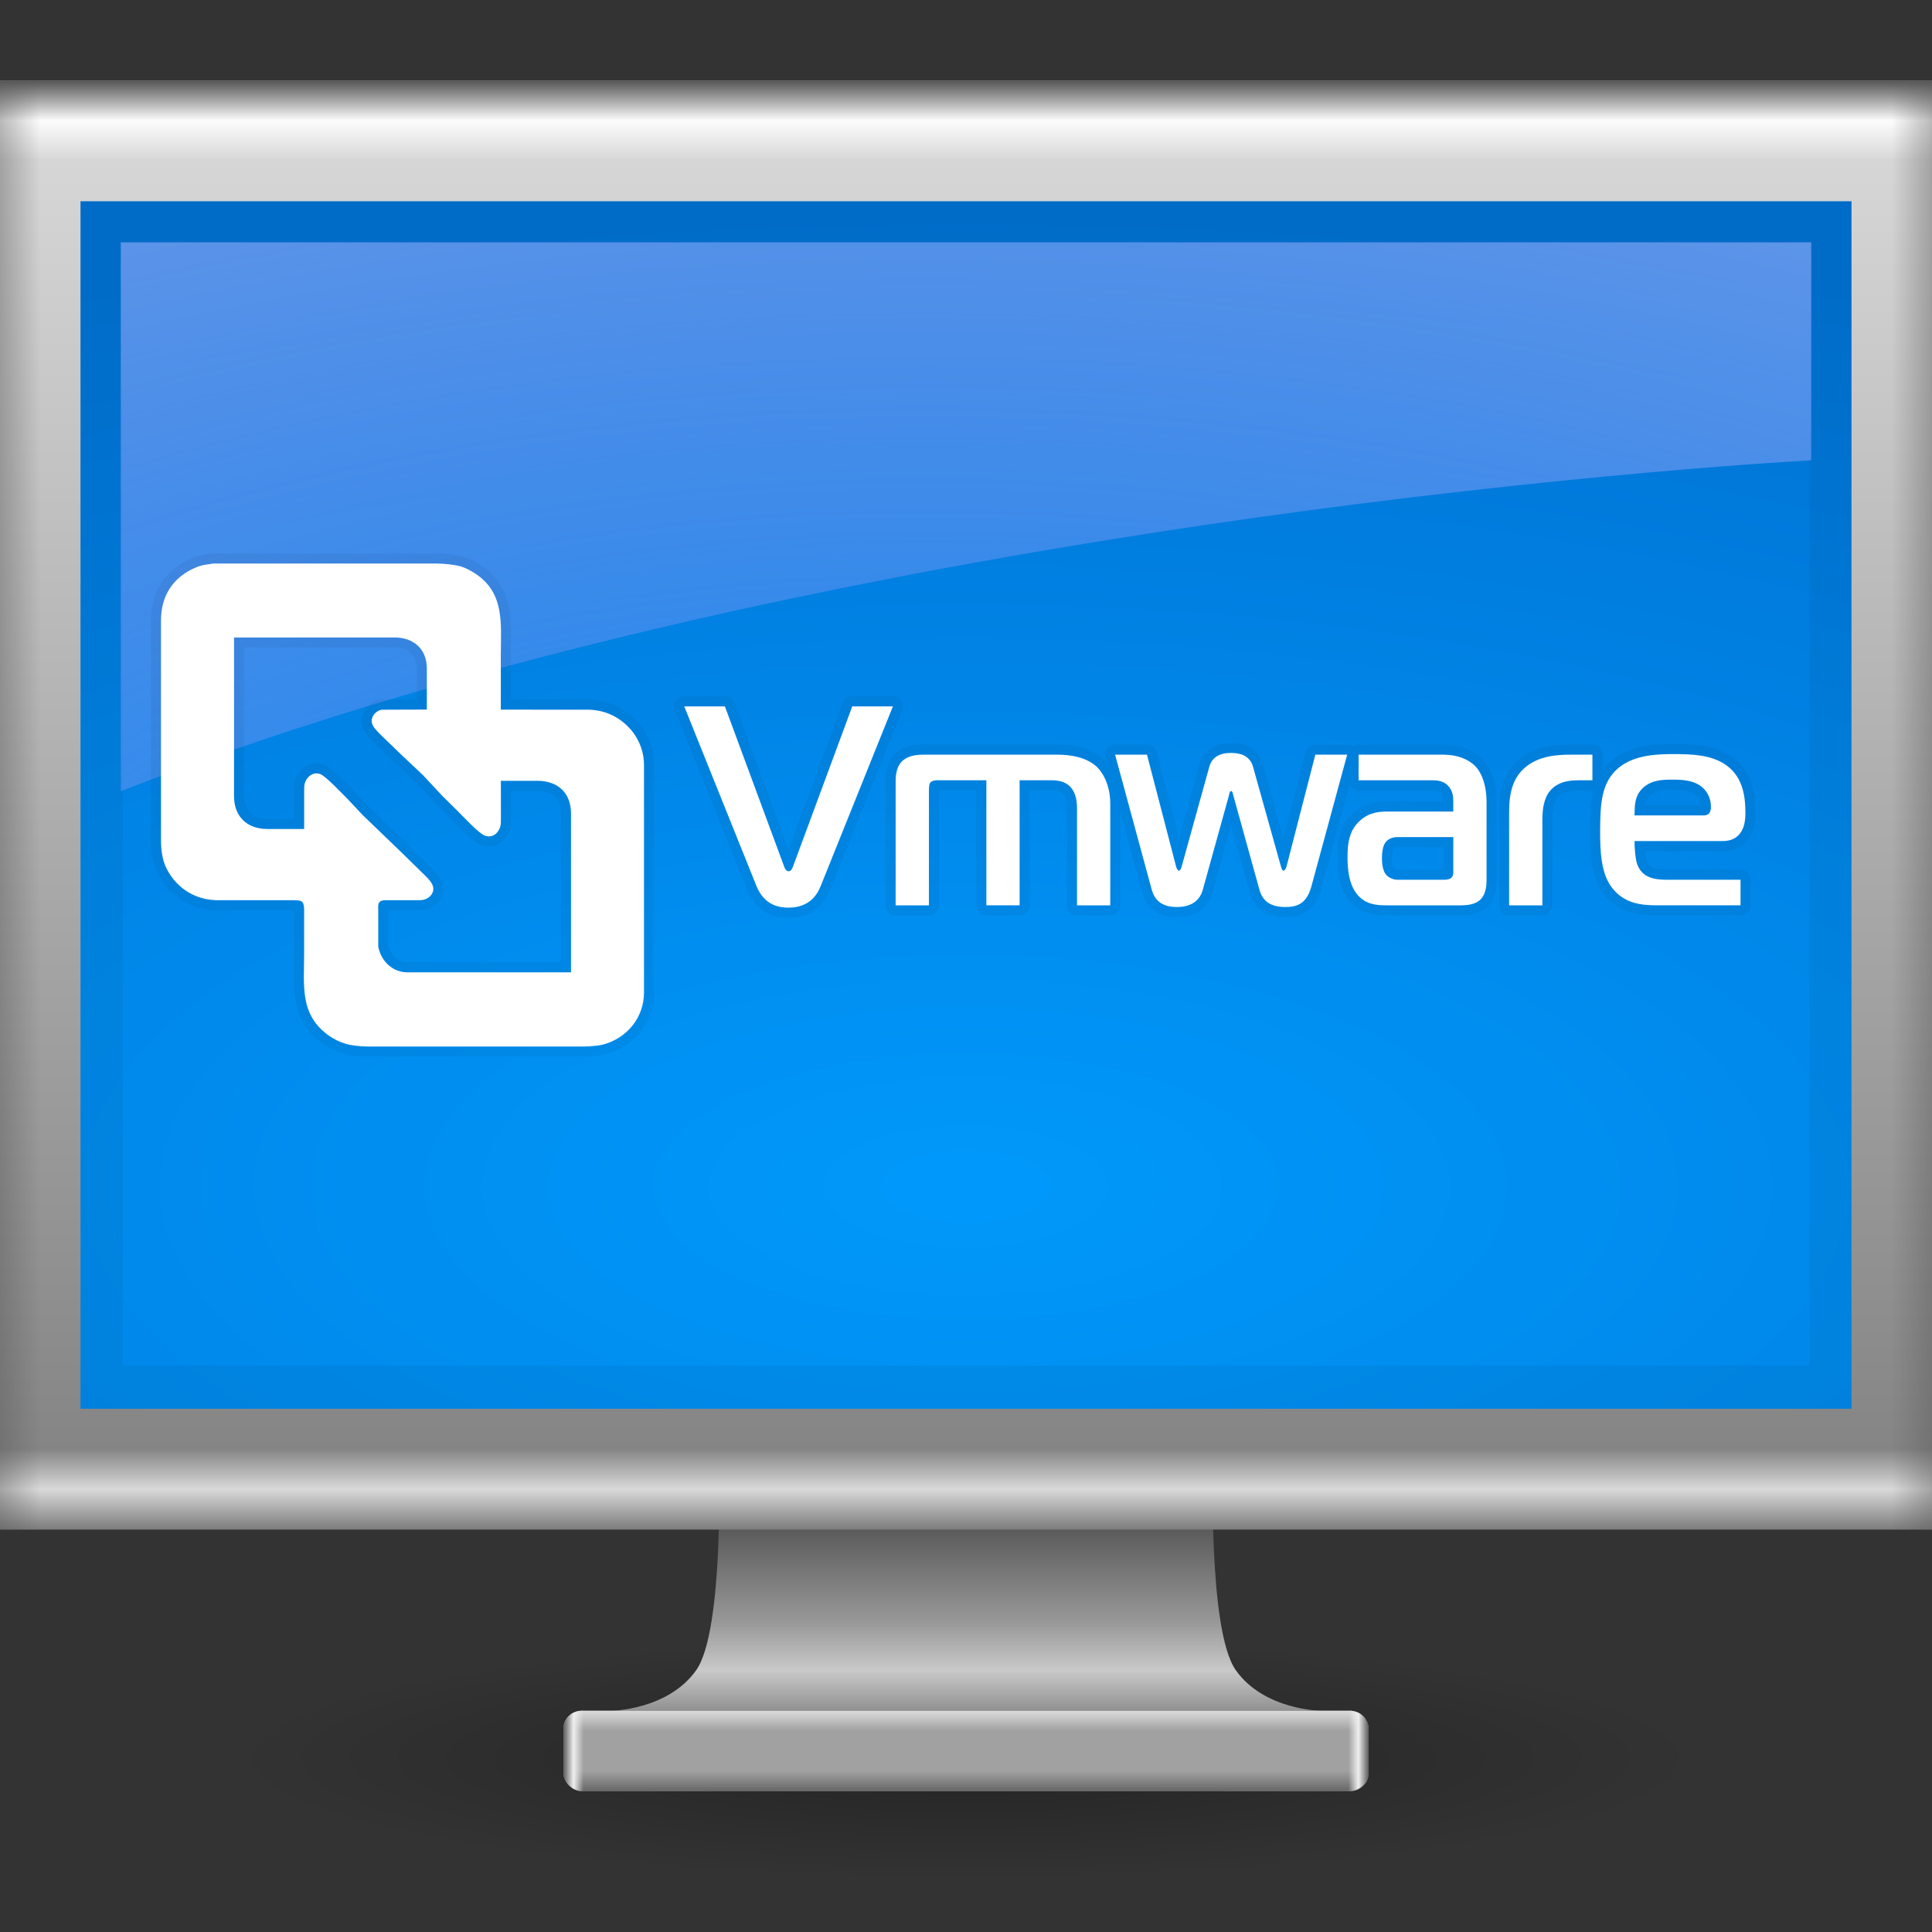
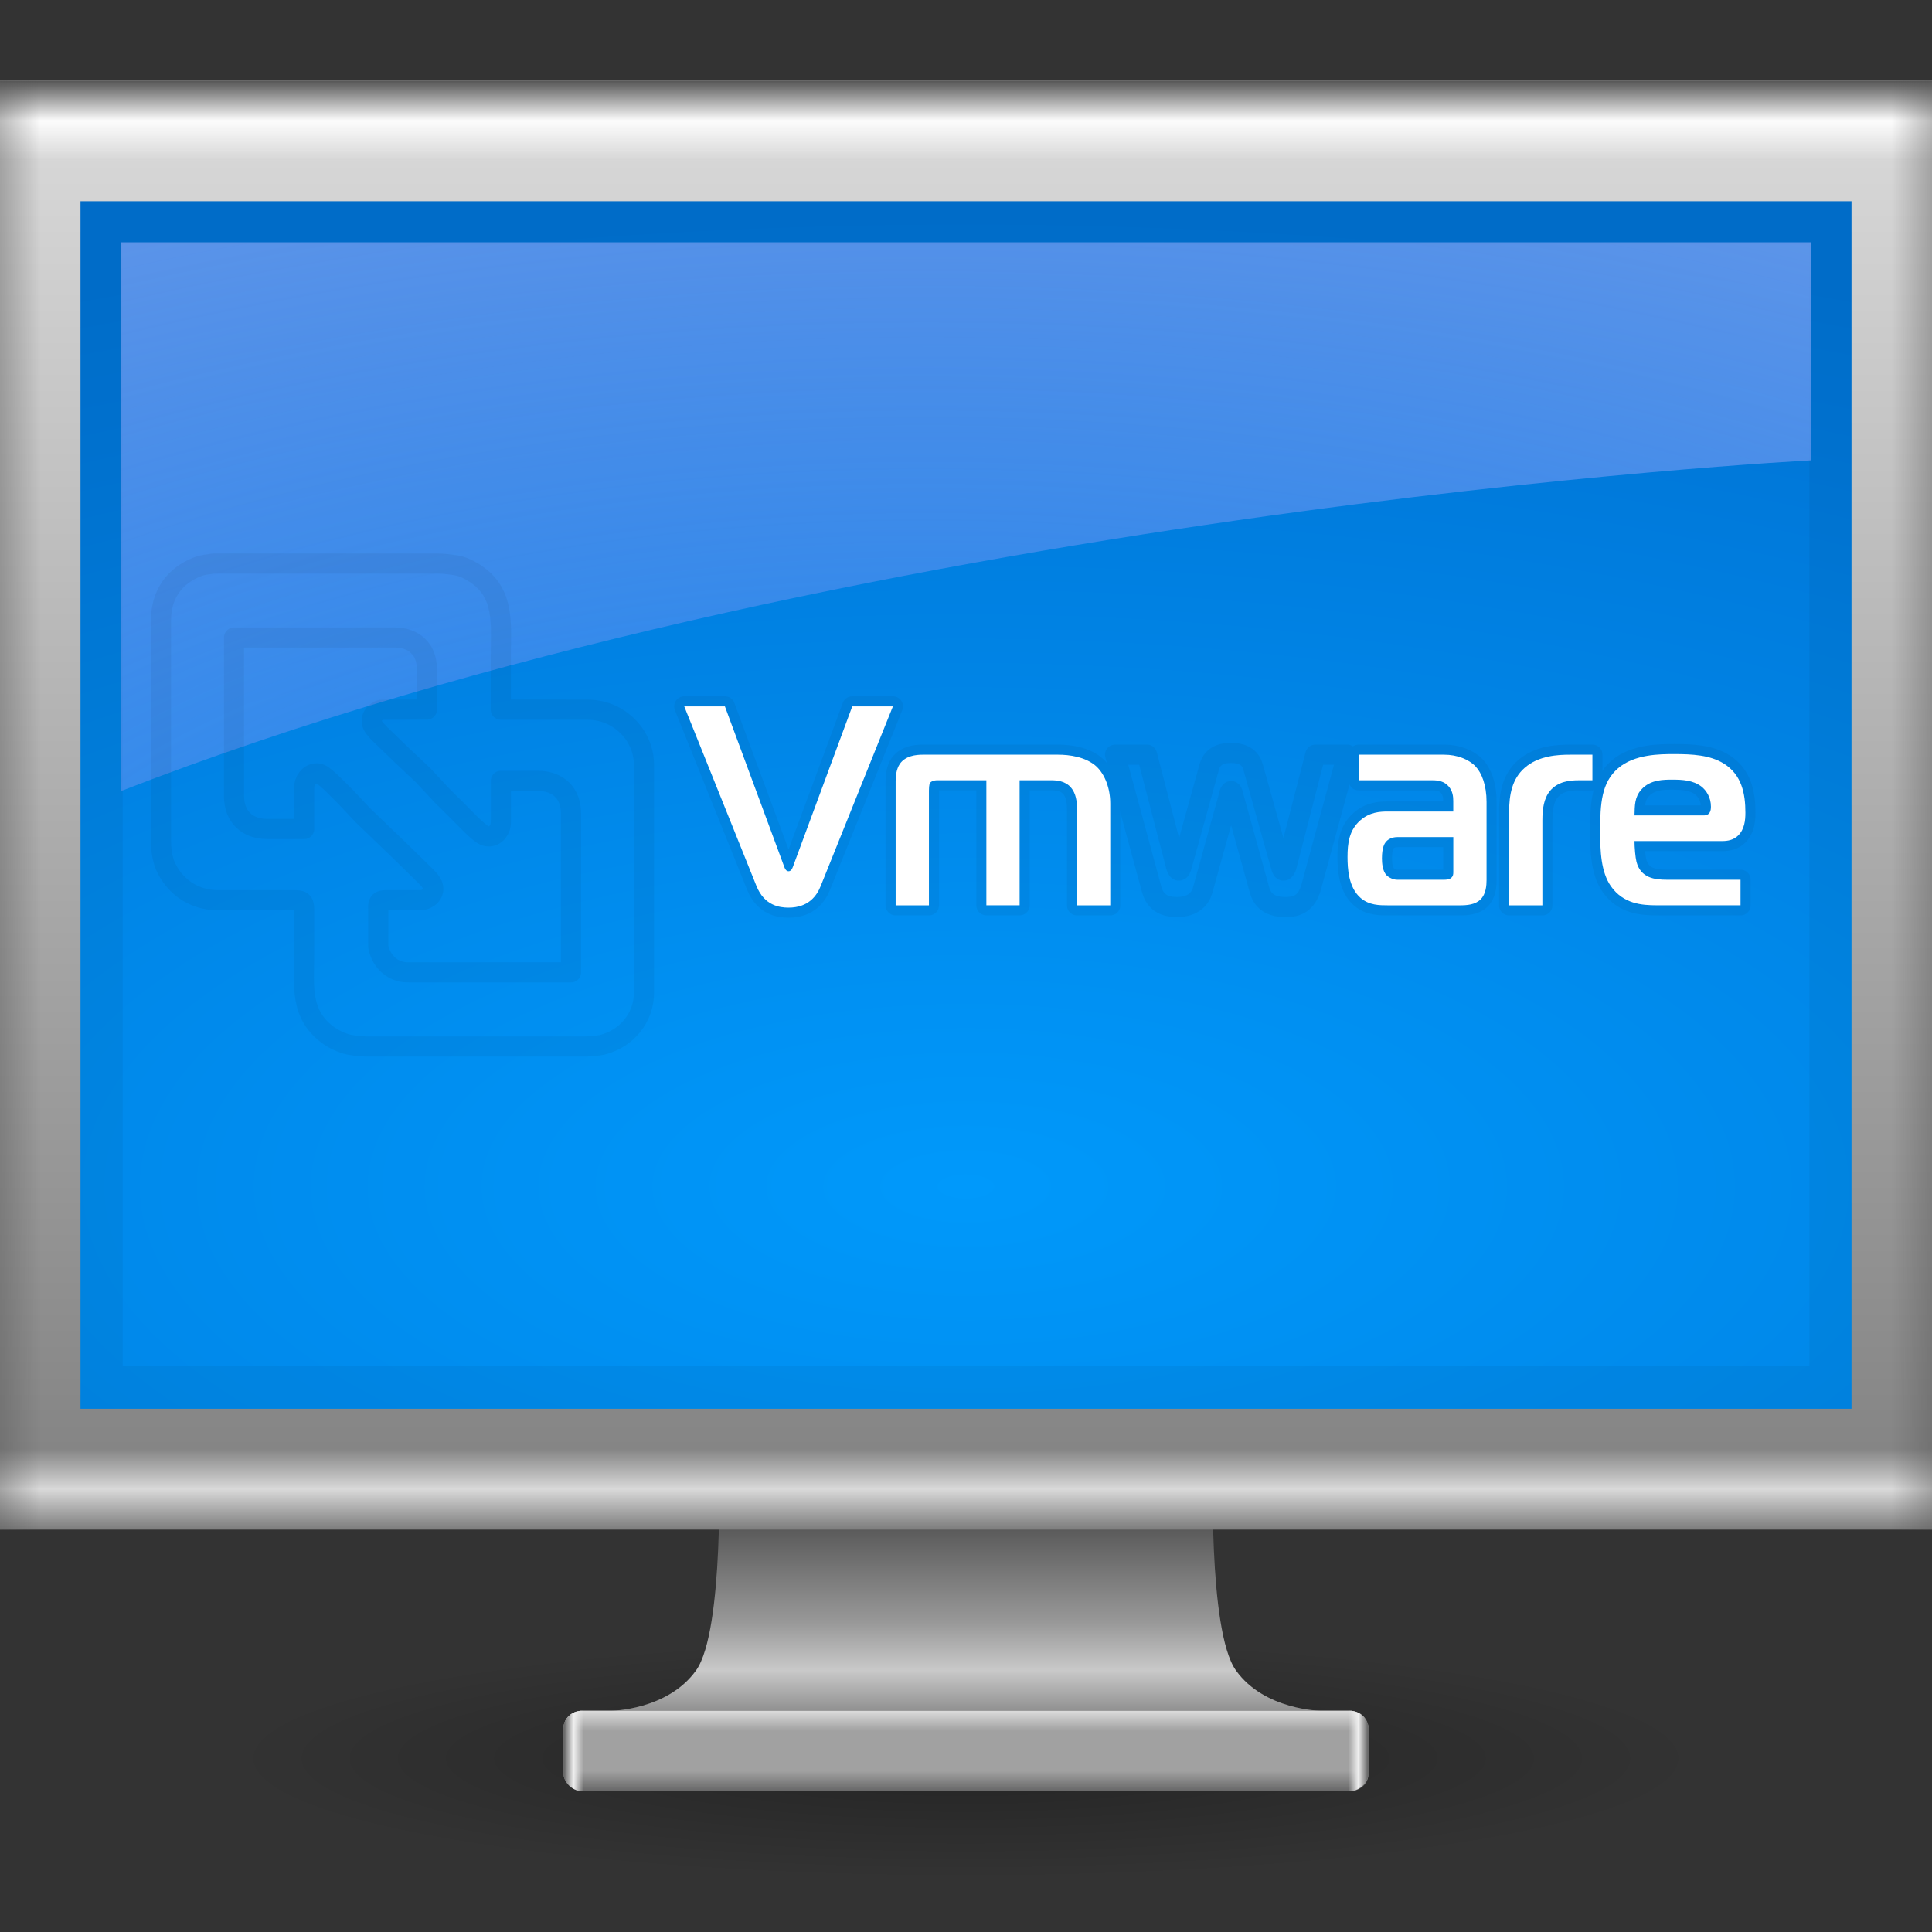
<svg xmlns="http://www.w3.org/2000/svg" xmlns:ns1="http://www.inkscape.org/namespaces/inkscape" xmlns:ns2="http://sodipodi.sourceforge.net/DTD/sodipodi-0.dtd" xmlns:xlink="http://www.w3.org/1999/xlink" version="1.1" width="48" height="48" id="svg4569" ns1:version="0.48.4 r9939" ns2:docname="application-x-vmware-vm (копия).svg">
  <rect width="100%" height="100%" fill="#333333" stroke="none" />
  <ns2:namedview pagecolor="#ffffff" bordercolor="#666666" borderopacity="1" objecttolerance="10" gridtolerance="10" guidetolerance="10" ns1:pageopacity="0" ns1:pageshadow="2" ns1:window-width="1280" ns1:window-height="1000" id="namedview41" showgrid="false" ns1:zoom="8.0000004" ns1:cx="21.485511" ns1:cy="32.123072" ns1:window-x="0" ns1:window-y="24" ns1:window-maximized="1" ns1:current-layer="svg4569" />
  <defs id="defs4571">
    <linearGradient id="linearGradient3941">
      <stop style="stop-color:#5886f5;stop-opacity:0.286;" offset="0" id="stop3943" />
      <stop style="stop-color:#87acee;stop-opacity:1;" offset="1" id="stop3945" />
    </linearGradient>
    <linearGradient id="linearGradient3906">
      <stop style="stop-color:#5d5d5d;stop-opacity:1;" offset="0" id="stop3908" />
      <stop id="stop3915" offset="0.5" style="stop-color:#efefef;stop-opacity:1;" />
      <stop style="stop-color:#efefef;stop-opacity:0;" offset="1" id="stop3910" />
    </linearGradient>
    <linearGradient id="linearGradient3877">
      <stop id="stop3879" offset="0" style="stop-color:#2e2e2f;stop-opacity:1;" />
      <stop id="stop3881" offset="1" style="stop-color:#2e2e2f;stop-opacity:0;" />
    </linearGradient>
    <linearGradient id="linearGradient3865">
      <stop style="stop-color:#dbdbdb;stop-opacity:1;" offset="0" id="stop3867" />
      <stop style="stop-color:#dbdbdb;stop-opacity:0;" offset="1" id="stop3869" />
    </linearGradient>
    <linearGradient id="linearGradient3843">
      <stop id="stop3845" offset="0" style="stop-color:#7d7d7d;stop-opacity:1;" />
      <stop style="stop-color:#d9d9d9;stop-opacity:1;" offset="0.5" id="stop3847" />
      <stop id="stop3849" offset="1" style="stop-color:#d9d9d9;stop-opacity:0;" />
    </linearGradient>
    <linearGradient id="linearGradient3835">
      <stop style="stop-color:#555555;stop-opacity:0;" offset="0" id="stop3837" />
      <stop style="stop-color:#555555;stop-opacity:1;" offset="1" id="stop3839" />
    </linearGradient>
    <linearGradient id="linearGradient3813">
      <stop style="stop-color:#555555;stop-opacity:1;" offset="0" id="stop3815" />
      <stop id="stop3825" offset="0.5" style="stop-color:#fcfcfc;stop-opacity:1;" />
      <stop style="stop-color:#fcfcfc;stop-opacity:0;" offset="1" id="stop3817" />
    </linearGradient>
    <linearGradient id="linearGradient3803">
      <stop style="stop-color:#dbdbdb;stop-opacity:1;" offset="0" id="stop3805" />
      <stop style="stop-color:#808080;stop-opacity:1;" offset="1" id="stop3807" />
    </linearGradient>
    <linearGradient id="linearGradient4054">
      <stop id="stop4056" style="stop-color:#ffffff;stop-opacity:1" offset="0" />
      <stop id="stop4058" style="stop-color:#ffffff;stop-opacity:0.235" offset="0.063" />
      <stop id="stop4060" style="stop-color:#ffffff;stop-opacity:0.157" offset="0.969" />
      <stop id="stop4062" style="stop-color:#ffffff;stop-opacity:0.392" offset="1" />
    </linearGradient>
    <linearGradient id="linearGradient3912">
      <stop id="stop3914" style="stop-color:#5a5a5a;stop-opacity:1;" offset="0" />
      <stop offset="0.523" style="stop-color:#999999;stop-opacity:1;" id="stop3935" />
      <stop id="stop3920" style="stop-color:#c9c9c9;stop-opacity:1;" offset="0.782" />
      <stop id="stop3922" style="stop-color:#929292;stop-opacity:1;" offset="1" />
    </linearGradient>
    <linearGradient id="linearGradient3342">
      <stop id="stop3344" style="stop-color:#ffffff;stop-opacity:0" offset="0" />
      <stop id="stop3346" style="stop-color:#ffffff;stop-opacity:1" offset="1" />
    </linearGradient>
    <linearGradient id="linearGradient10691-1">
      <stop id="stop10693-3" style="stop-color:#000000;stop-opacity:1" offset="0" />
      <stop id="stop10695-1" style="stop-color:#000000;stop-opacity:0" offset="1" />
    </linearGradient>
    <linearGradient x1="15.574" y1="46.971" x2="23.578" y2="46.971" id="linearGradient2993" xlink:href="#linearGradient3342" gradientUnits="userSpaceOnUse" gradientTransform="matrix(1.118,0,0,1,-2.352,-3.471)" spreadMethod="reflect" />
    <radialGradient cx="6.703" cy="73.616" r="7.228" fx="6.703" fy="73.616" id="radialGradient3001" xlink:href="#linearGradient10691-1" gradientUnits="userSpaceOnUse" gradientTransform="matrix(1.937,0,0,0.415,11.018,13.447)" />
    <linearGradient x1="361.106" y1="87.987" x2="361.106" y2="92.491" id="linearGradient3832-9" xlink:href="#linearGradient3912" gradientUnits="userSpaceOnUse" gradientTransform="matrix(0.996,0,0,1,-332.882,-50.013)" />
    <linearGradient id="outerBackgroundGradient-5-0">
      <stop style="stop-color:#0099fb;stop-opacity:1;" offset="0" id="stop3864-8-6-4" />
      <stop style="stop-color:#0071d2;stop-opacity:1;" offset="1" id="stop3866-9-1-86" />
    </linearGradient>
    <linearGradient id="linearGradient3924-1">
      <stop offset="0" style="stop-color:#ffffff;stop-opacity:1" id="stop3926-3" />
      <stop offset="0.063" style="stop-color:#ffffff;stop-opacity:0.235" id="stop3928-91" />
      <stop offset="0.951" style="stop-color:#ffffff;stop-opacity:0.157" id="stop3930-6" />
      <stop offset="1" style="stop-color:#ffffff;stop-opacity:0.392" id="stop3932-6" />
    </linearGradient>
    <linearGradient ns1:collect="always" xlink:href="#linearGradient3924-1-0" id="linearGradient3916-5" gradientUnits="userSpaceOnUse" gradientTransform="matrix(1.216,0,0,0.838,-5.189,-0.108)" x1="24" y1="5" x2="24" y2="43" />
    <linearGradient id="linearGradient3924-1-0">
      <stop offset="0" style="stop-color:#ffffff;stop-opacity:1" id="stop3926-3-7" />
      <stop offset="0.063" style="stop-color:#ffffff;stop-opacity:0.235" id="stop3928-91-0" />
      <stop offset="0.951" style="stop-color:#ffffff;stop-opacity:0.157" id="stop3930-6-2" />
      <stop offset="1" style="stop-color:#ffffff;stop-opacity:0.392" id="stop3932-6-0" />
    </linearGradient>
    <linearGradient ns1:collect="always" xlink:href="#linearGradient4054" id="linearGradient4052" gradientUnits="userSpaceOnUse" gradientTransform="matrix(1.216,0,0,0.838,-5.189,-0.108)" x1="23.386" y1="42.776" x2="23.386" y2="51.377" />
    <linearGradient ns1:collect="always" xlink:href="#linearGradient3924-1-0" id="linearGradient4066" gradientUnits="userSpaceOnUse" gradientTransform="matrix(1.155,0,0,0.838,-3.519,-0.108)" x1="24" y1="5" x2="24" y2="43" />
    <linearGradient ns1:collect="always" xlink:href="#linearGradient3803" id="linearGradient3809" x1="24" y1="2.997" x2="24" y2="37.003" gradientUnits="userSpaceOnUse" gradientTransform="matrix(1,0,0,1.059,0,-1.176)" />
    <linearGradient ns1:collect="always" xlink:href="#linearGradient3813" id="linearGradient3823" gradientUnits="userSpaceOnUse" x1="24" y1="2.001" x2="24" y2="2.999" gradientTransform="matrix(1,0,0,2,0,-2)" />
    <linearGradient ns1:collect="always" xlink:href="#linearGradient3835" id="linearGradient3841" x1="47" y1="20" x2="48" y2="20" gradientUnits="userSpaceOnUse" />
    <linearGradient ns1:collect="always" xlink:href="#linearGradient3843" id="linearGradient3851" gradientUnits="userSpaceOnUse" gradientTransform="matrix(1,0,0,2,0,-42)" x1="24" y1="2.001" x2="24" y2="2.999" />
    <linearGradient ns1:collect="always" xlink:href="#linearGradient3835" id="linearGradient3855" gradientUnits="userSpaceOnUse" x1="47" y1="20" x2="48" y2="20" gradientTransform="translate(-48,0)" />
    <linearGradient ns1:collect="always" xlink:href="#linearGradient3877" id="linearGradient3885" gradientUnits="userSpaceOnUse" gradientTransform="matrix(1.177,0,0,-1,-4.252,87.004)" x1="24" y1="42.505" x2="24" y2="43.003" />
    <linearGradient ns1:collect="always" xlink:href="#linearGradient3865" id="linearGradient3888" gradientUnits="userSpaceOnUse" x1="24" y1="42.505" x2="24" y2="43.003" gradientTransform="matrix(1.177,0,0,1,-4.252,0)" />
    <clipPath clipPathUnits="userSpaceOnUse" id="clipPath3896">
      <rect ry="0.434" rx="0.469" y="42.502" x="14" height="2" width="20" id="rect3898" style="fill:#a1a1a1;fill-opacity:1;stroke:none" />
    </clipPath>
    <linearGradient ns1:collect="always" xlink:href="#linearGradient3906" id="linearGradient3913" x1="14" y1="43.502" x2="14.2" y2="43.502" gradientUnits="userSpaceOnUse" gradientTransform="matrix(2.5,0,0,1,-21,0)" />
    <clipPath clipPathUnits="userSpaceOnUse" id="clipPath3925">
      <rect ry="0.434" rx="0.469" y="42.502" x="14" height="2" width="20" id="rect3927" style="fill:#a1a1a1;fill-opacity:1;stroke:none" />
    </clipPath>
    <linearGradient ns1:collect="always" xlink:href="#linearGradient3906" id="linearGradient3931" gradientUnits="userSpaceOnUse" gradientTransform="matrix(2.5,0,0,1,-21,0)" x1="14" y1="43.502" x2="14.2" y2="43.502" />
    <radialGradient ns1:collect="always" xlink:href="#linearGradient10691-1" id="radialGradient3937" gradientUnits="userSpaceOnUse" gradientTransform="matrix(2.533,0,0,0.415,7.019,13.135)" cx="6.703" cy="73.616" fx="6.703" fy="73.616" r="7.228" />
    <radialGradient ns1:collect="always" xlink:href="#outerBackgroundGradient-5-0" id="radialGradient3939" cx="24" cy="33.877" fx="24" fy="33.877" r="22" gradientTransform="matrix(2.572,0,0,1.1,-37.733,-7.787)" gradientUnits="userSpaceOnUse" />
    <radialGradient ns1:collect="always" xlink:href="#linearGradient3941" id="radialGradient3949" cx="30.14" cy="23.244" fx="30.14" fy="23.244" r="21" gradientTransform="matrix(-3.6633084e-8,1.578,-3.383,-7.8536888e-8,101.66,-21.602)" gradientUnits="userSpaceOnUse" />
  </defs>
  <path d="m 42.312,43.688 c 0,1.657 -8.199,3 -18.313,3 -10.114,0 -18.312,-1.343 -18.312,-3 0,-1.657 8.199,-3 18.312,-3 10.114,0 18.313,1.343 18.313,3 l 0,0 z" ns1:connector-curvature="0" id="path2589" style="opacity:0.3;fill:url(#radialGradient3937);fill-opacity:1;fill-rule:nonzero;stroke:none;stroke-width:0.8;marker:none;visibility:visible;display:inline;overflow:visible" />
  <path d="m 17.859,36.25 c 0,0 0.142,4.258 -0.565,5.25 -0.707,0.992 -2.114,1.004 -2.114,1.004 l 17.64,0 c 0,0 -1.407,-0.012 -2.114,-1.004 -0.707,-0.992 -0.565,-5.25 -0.565,-5.25 z" ns1:connector-curvature="0" id="rect1789" style="color:#000000;fill:url(#linearGradient3832-9);fill-opacity:1;fill-rule:nonzero;stroke:none;stroke-width:0.998;marker:none;visibility:visible;display:inline;overflow:visible;enable-background:new" ns2:nodetypes="csccscc" />
  <rect width="48" height="36" rx="0" ry="0" x="-3.5762787e-07" y="2" id="rect2722" style="fill:url(#linearGradient3809);fill-opacity:1;stroke:none" />
  <path style="fill:url(#radialGradient3939);fill-opacity:1;stroke:none;display:inline" d="M 2,5 46,5 46,35 2,35 z" id="rect2722-0" ns1:connector-curvature="0" ns2:nodetypes="ccccc" />
  <path style="opacity:0.05;fill:#000000;fill-opacity:1;stroke:none;display:inline" d="m 2,5 0,30 L 46,35 46,5 z m 1.048,1.071 41.905,0 0,27.857 -41.905,0 z" id="path3942" ns1:connector-curvature="0" ns2:nodetypes="cccccccccc" />
  <path style="fill:url(#radialGradient3949);fill-opacity:1;stroke:none;display:inline" d="m 3,6.02 0,13.636 C 20.943,12.673 45,11.437 45,11.437 L 45,6.02 z" id="rect3872" ns1:connector-curvature="0" ns2:nodetypes="ccccc" />
  <rect y="2" x="-3.5762787e-07" height="2" width="48" id="rect3821" style="fill:url(#linearGradient3823);fill-opacity:1;stroke:none" />
  <rect style="fill:url(#linearGradient3851);fill-opacity:1;stroke:none;opacity:1" id="rect3827" width="48" height="2" x="-3.5762787e-07" y="-38" transform="scale(1,-1)" />
  <rect style="fill:url(#linearGradient3841);fill-opacity:1;stroke:none;opacity:0.4" id="rect3833" width="1" height="36" x="47" y="2" />
  <rect y="2" x="-1" height="36" width="1" id="rect3853" style="opacity:0.4;fill:url(#linearGradient3855);fill-opacity:1;stroke:none" transform="scale(-1,1)" />
  <rect style="fill:#a1a1a1;fill-opacity:1;stroke:none" id="rect3883" width="20" height="2" x="14" y="42.502" rx="0.469" ry="0.434" />
  <g id="g3892" clip-path="url(#clipPath3896)">
    <path style="color:#000000;fill:url(#linearGradient3888);fill-opacity:1;fill-rule:nonzero;stroke:none;stroke-width:0.998;marker:none;visibility:visible;display:inline;overflow:visible;enable-background:new" id="path3863" ns1:connector-curvature="0" d="m 13.617,42.504 0,0.5 20.765,0 0,-0.5 z" ns2:nodetypes="ccccc" />
    <path ns2:nodetypes="ccccc" d="m 13.617,44.5 0,-0.5 20.765,0 0,0.5 z" ns1:connector-curvature="0" id="path3873" style="opacity:0.5;color:#000000;fill:url(#linearGradient3885);fill-opacity:1;fill-rule:nonzero;stroke:none;stroke-width:0.998;marker:none;visibility:visible;display:inline;overflow:visible;enable-background:new" />
  </g>
  <rect style="fill:url(#linearGradient3913);fill-opacity:1;stroke:none" id="rect3900" width="0.5" height="2" x="14" y="42.502" rx="0" ry="0" clip-path="url(#clipPath3925)" />
  <rect clip-path="url(#clipPath3925)" ry="0" rx="0" y="42.502" x="14" height="2" width="0.5" id="rect3929" style="fill:url(#linearGradient3931);fill-opacity:1;stroke:none" transform="matrix(-1,0,0,1,48,0)" />
  <g id="g3871" style="fill:none;stroke:#000000;stroke-width:0.5;stroke-linecap:round;stroke-linejoin:round;stroke-miterlimit:4;stroke-opacity:1;stroke-dasharray:none;opacity:0.05">
    <path d="m 5.306,14 c -0.166,0.031 -0.242,0.021 -0.411,0.087 C 4.31,14.318 4,14.794 4,15.409 L 4,20.907 c 0,0.164 0.022,0.344 0.07,0.503 0.034,0.117 0.111,0.259 0.182,0.359 0.277,0.39 0.694,0.597 1.174,0.597 l 0.314,0 0.727,0 0.823,0 c 0.185,0 0.262,0.007 0.266,0.216 l 0,1.123 c 0,0.788 -0.118,1.513 0.628,2.035 0.114,0.078 0.254,0.146 0.387,0.188 0.153,0.049 0.395,0.072 0.556,0.072 l 5.396,0 c 0.097,0 0.345,-0.019 0.435,-0.041 C 15.571,25.805 15.999,25.286 16,24.661 l 0,-5.643 c 0,-0.16 -0.022,-0.3 -0.075,-0.454 -0.039,-0.114 -0.118,-0.263 -0.19,-0.359 -0.277,-0.365 -0.677,-0.572 -1.14,-0.573 -0.718,3.08e-4 -1.435,-5.7e-5 -2.153,-0.001 l 6.12e-4,-0.429 0,-0.933 c 0,-0.755 0.106,-1.53 -0.63,-2.016 -0.1,-0.067 -0.248,-0.146 -0.363,-0.18 -0.154,-0.044 -0.441,-0.074 -0.604,-0.072 -2.033,-3e-6 -3.694,8e-6 -5.541,-2e-6 z m 5.299,3.629 c 0,0 -0.749,0.003 -1.123,0.004 -0.172,0.033 -0.302,0.214 -0.224,0.381 0.043,0.093 0.181,0.222 0.257,0.297 l 0.486,0.469 0.507,0.477 0.473,0.508 0.422,0.418 c 0.135,0.135 0.485,0.51 0.63,0.573 0.179,0.077 0.338,-0.038 0.393,-0.208 0.021,-0.069 0.019,-0.143 0.019,-0.216 5.23e-4,-0.311 -6.11e-4,-0.932 -6.11e-4,-0.932 0,0 0.613,-9.38e-4 0.919,-9.38e-4 0.508,0.006 0.823,0.31 0.823,0.813 l 0,3.946 -3.992,0 c -0.111,0 -0.182,0 -0.29,-0.035 -0.271,-0.087 -0.461,-0.337 -0.507,-0.61 l 0,-0.383 0,-0.526 c -0.002,-0.061 -0.011,-0.152 0.037,-0.198 0.048,-0.046 0.142,-0.041 0.203,-0.041 l 0.701,0 c 0.061,0 0.135,0.003 0.194,-0.013 0.165,-0.043 0.284,-0.202 0.211,-0.37 -0.048,-0.108 -0.173,-0.22 -0.259,-0.304 L 10.021,21.223 9.013,20.252 8.615,19.829 C 8.478,19.695 8.108,19.3 7.968,19.237 7.797,19.161 7.627,19.287 7.576,19.449 c -0.022,0.068 -0.019,0.143 -0.019,0.214 l 0,0.933 -0.92,0 C 6.133,20.595 5.816,20.282 5.814,19.783 l 7.92e-4,-3.944 c 0,0 2.66,-6.75e-4 3.991,-6.75e-4 0.473,0 0.797,0.29 0.799,0.766 z" id="path3874" ns1:connector-curvature="0" style="fill:none;stroke:#000000;stroke-width:0.5;stroke-linecap:round;stroke-linejoin:round;stroke-miterlimit:4;stroke-opacity:1;stroke-dasharray:none" ns2:nodetypes="ccssccsccscsccssccscccccscccccccccccccccccscscccccssccccccccsccccccc" />
    <g style="font-size:7.062px;font-style:normal;font-variant:normal;font-weight:normal;font-stretch:normal;line-height:125%;letter-spacing:0px;word-spacing:0px;fill:none;stroke:#000000;stroke-width:0.5;stroke-linecap:round;stroke-linejoin:round;stroke-miterlimit:4;stroke-opacity:1;stroke-dasharray:none;font-family:MagistralC;-inkscape-font-specification:MagistralC" id="g3876">
      <path d="m 18.01,17.55 -1.01,0 1.794,4.463 c 0.198,0.487 0.572,0.537 0.798,0.537 0.501,0 0.706,-0.304 0.798,-0.537 l 1.794,-4.463 -1.01,0 -1.476,3.99 c -0.014,0.035 -0.042,0.106 -0.106,0.106 -0.064,0 -0.092,-0.071 -0.106,-0.106 l -1.476,-3.99" id="path3878" ns1:connector-curvature="0" style="fill:none;stroke:#000000;stroke-width:0.5;stroke-linecap:round;stroke-linejoin:round;stroke-miterlimit:4;stroke-opacity:1;stroke-dasharray:none" />
      <path d="m 22.253,22.493 0.826,0 0,-2.853 c 0,-0.141 0.021,-0.184 0.035,-0.198 0.021,-0.021 0.064,-0.057 0.184,-0.057 l 1.208,0 0,3.107 0.826,0 0,-3.107 0.77,0 c 0.148,0 0.36,0.014 0.501,0.177 0.134,0.148 0.155,0.367 0.155,0.53 l 0,2.401 0.826,0 0,-2.528 c 0,-0.374 -0.127,-0.713 -0.339,-0.918 -0.268,-0.247 -0.685,-0.297 -0.953,-0.297 l -3.369,0 c -0.169,0 -0.424,0.028 -0.565,0.226 -0.092,0.134 -0.106,0.318 -0.106,0.424 l 0,3.093" id="path3880" ns1:connector-curvature="0" style="fill:none;stroke:#000000;stroke-width:0.5;stroke-linecap:round;stroke-linejoin:round;stroke-miterlimit:4;stroke-opacity:1;stroke-dasharray:none" />
      <path d="m 28.495,18.75 -0.791,0 0.89,3.277 c 0.049,0.198 0.141,0.508 0.643,0.508 0.431,0 0.586,-0.226 0.643,-0.417 l 0.65,-2.345 c 0.007,-0.028 0.021,-0.12 0.057,-0.12 0.035,0 0.049,0.092 0.057,0.12 l 0.65,2.345 c 0.106,0.381 0.445,0.417 0.643,0.417 0.275,0 0.523,-0.071 0.643,-0.508 l 0.89,-3.277 -0.791,0 -0.713,2.768 c -0.014,0.049 -0.042,0.113 -0.078,0.113 -0.035,0 -0.057,-0.078 -0.064,-0.106 l -0.692,-2.472 c -0.085,-0.311 -0.374,-0.346 -0.544,-0.346 -0.141,0 -0.452,0.014 -0.544,0.346 l -0.685,2.472 c -0.007,0.021 -0.028,0.106 -0.071,0.106 -0.035,0 -0.064,-0.078 -0.071,-0.113 l -0.72,-2.768" id="path3882" ns1:connector-curvature="0" style="fill:none;stroke:#000000;stroke-width:0.5;stroke-linecap:round;stroke-linejoin:round;stroke-miterlimit:4;stroke-opacity:1;stroke-dasharray:none" />
      <path d="m 33.754,18.75 0,0.636 1.843,0 c 0.127,0 0.29,0.021 0.403,0.162 0.092,0.113 0.106,0.24 0.106,0.353 l 0,0.261 -1.624,0 c -0.198,0 -0.452,0.014 -0.685,0.219 -0.282,0.247 -0.318,0.579 -0.318,0.911 0,0.275 0.021,0.756 0.325,1.017 0.212,0.184 0.473,0.184 0.678,0.184 l 1.787,0 c 0.177,0 0.381,-0.014 0.516,-0.148 0.134,-0.134 0.148,-0.346 0.148,-0.48 l 0,-1.942 c 0,-0.417 -0.12,-0.72 -0.275,-0.883 -0.169,-0.177 -0.459,-0.29 -0.777,-0.29 l -2.126,0 m 2.352,2.048 0,0.862 c 0,0.057 0,0.106 -0.057,0.155 -0.057,0.042 -0.134,0.042 -0.184,0.042 l -1.151,0 c -0.106,0 -0.212,-0.057 -0.268,-0.113 -0.099,-0.106 -0.113,-0.304 -0.113,-0.417 0,-0.268 0.064,-0.367 0.092,-0.403 0.092,-0.12 0.247,-0.127 0.304,-0.127 l 1.377,0" id="path3884" ns1:connector-curvature="0" style="fill:none;stroke:#000000;stroke-width:0.5;stroke-linecap:round;stroke-linejoin:round;stroke-miterlimit:4;stroke-opacity:1;stroke-dasharray:none" />
      <path d="m 37.494,22.493 0.826,0 0,-2.112 c 0,-0.282 0.035,-0.544 0.191,-0.734 0.198,-0.233 0.487,-0.261 0.706,-0.261 l 0.346,0 0,-0.636 -0.558,0 c -0.29,0 -0.777,0.021 -1.123,0.325 -0.318,0.275 -0.388,0.678 -0.388,1.088 l 0,2.33" id="path3886" ns1:connector-curvature="0" style="fill:none;stroke:#000000;stroke-width:0.5;stroke-linecap:round;stroke-linejoin:round;stroke-miterlimit:4;stroke-opacity:1;stroke-dasharray:none" />
      <path d="m 43.243,22.493 0,-0.636 -1.829,0 c -0.304,0 -0.65,-0.042 -0.756,-0.445 -0.028,-0.113 -0.049,-0.353 -0.049,-0.516 l 2.175,0 c 0.148,0 0.29,-0.028 0.403,-0.141 0.155,-0.155 0.177,-0.374 0.177,-0.565 0,-0.473 -0.092,-0.939 -0.53,-1.215 -0.346,-0.219 -0.798,-0.24 -1.236,-0.24 -0.353,0 -0.989,1e-6 -1.398,0.353 -0.41,0.353 -0.445,0.869 -0.445,1.568 0,0.494 0.021,1.01 0.268,1.363 0.311,0.438 0.763,0.473 1.144,0.473 l 2.076,0 m -2.634,-2.232 c 0.007,-0.247 0,-0.452 0.169,-0.643 0.226,-0.254 0.565,-0.247 0.784,-0.247 0.233,0 0.501,0.014 0.706,0.169 0.12,0.092 0.24,0.268 0.24,0.501 0,0.099 -0.021,0.219 -0.184,0.219 l -1.716,0" id="path3888" ns1:connector-curvature="0" style="fill:none;stroke:#000000;stroke-width:0.5;stroke-linecap:round;stroke-linejoin:round;stroke-miterlimit:4;stroke-opacity:1;stroke-dasharray:none" />
    </g>
  </g>
  <g id="g3861">
-     <path ns2:nodetypes="ccssccsccscsccssccscccccscccccccccccccccccscscccccssccccccccsccccccc" style="fill:#ffffff;fill-opacity:1;stroke:none" ns1:connector-curvature="0" id="Копия Копия Выделение" d="m 5.306,14 c -0.166,0.031 -0.242,0.021 -0.411,0.087 C 4.31,14.318 4,14.794 4,15.409 L 4,20.907 c 0,0.164 0.022,0.344 0.07,0.503 0.034,0.117 0.111,0.259 0.182,0.359 0.277,0.39 0.694,0.597 1.174,0.597 l 0.314,0 0.727,0 0.823,0 c 0.185,0 0.262,0.007 0.266,0.216 l 0,1.123 c 0,0.788 -0.118,1.513 0.628,2.035 0.114,0.078 0.254,0.146 0.387,0.188 0.153,0.049 0.395,0.072 0.556,0.072 l 5.396,0 c 0.097,0 0.345,-0.019 0.435,-0.041 C 15.571,25.805 15.999,25.286 16,24.661 l 0,-5.643 c 0,-0.16 -0.022,-0.3 -0.075,-0.454 -0.039,-0.114 -0.118,-0.263 -0.19,-0.359 -0.277,-0.365 -0.677,-0.572 -1.14,-0.573 -0.718,3.08e-4 -1.435,-5.7e-5 -2.153,-0.001 l 6.12e-4,-0.429 0,-0.933 c 0,-0.755 0.106,-1.53 -0.63,-2.016 -0.1,-0.067 -0.248,-0.146 -0.363,-0.18 -0.154,-0.044 -0.441,-0.074 -0.604,-0.072 -2.033,-3e-6 -3.694,8e-6 -5.541,-2e-6 z m 5.299,3.629 c 0,0 -0.749,0.003 -1.123,0.004 -0.172,0.033 -0.302,0.214 -0.224,0.381 0.043,0.093 0.181,0.222 0.257,0.297 l 0.486,0.469 0.507,0.477 0.473,0.508 0.422,0.418 c 0.135,0.135 0.485,0.51 0.63,0.573 0.179,0.077 0.338,-0.038 0.393,-0.208 0.021,-0.069 0.019,-0.143 0.019,-0.216 5.23e-4,-0.311 -6.11e-4,-0.932 -6.11e-4,-0.932 0,0 0.613,-9.38e-4 0.919,-9.38e-4 0.508,0.006 0.823,0.31 0.823,0.813 l 0,3.946 -3.992,0 c -0.111,0 -0.182,0 -0.29,-0.035 -0.271,-0.087 -0.461,-0.337 -0.507,-0.61 l 0,-0.383 0,-0.526 c -0.002,-0.061 -0.011,-0.152 0.037,-0.198 0.048,-0.046 0.142,-0.041 0.203,-0.041 l 0.701,0 c 0.061,0 0.135,0.003 0.194,-0.013 0.165,-0.043 0.284,-0.202 0.211,-0.37 -0.048,-0.108 -0.173,-0.22 -0.259,-0.304 L 10.021,21.223 9.013,20.252 8.615,19.829 C 8.478,19.695 8.108,19.3 7.968,19.237 7.797,19.161 7.627,19.287 7.576,19.449 c -0.022,0.068 -0.019,0.143 -0.019,0.214 l 0,0.933 -0.92,0 C 6.133,20.595 5.816,20.282 5.814,19.783 l 7.92e-4,-3.944 c 0,0 2.66,-6.75e-4 3.991,-6.75e-4 0.473,0 0.797,0.29 0.799,0.766 z" />
    <g id="text3844" style="font-size:7.062px;font-style:normal;font-variant:normal;font-weight:normal;font-stretch:normal;line-height:125%;letter-spacing:0px;word-spacing:0px;fill:#ffffff;fill-opacity:1;stroke:none;font-family:MagistralC;-inkscape-font-specification:MagistralC">
      <path id="path3849" d="m 18.01,17.55 -1.01,0 1.794,4.463 c 0.198,0.487 0.572,0.537 0.798,0.537 0.501,0 0.706,-0.304 0.798,-0.537 l 1.794,-4.463 -1.01,0 -1.476,3.99 c -0.014,0.035 -0.042,0.106 -0.106,0.106 -0.064,0 -0.092,-0.071 -0.106,-0.106 l -1.476,-3.99" style="" />
      <path id="path3851" d="m 22.253,22.493 0.826,0 0,-2.853 c 0,-0.141 0.021,-0.184 0.035,-0.198 0.021,-0.021 0.064,-0.057 0.184,-0.057 l 1.208,0 0,3.107 0.826,0 0,-3.107 0.77,0 c 0.148,0 0.36,0.014 0.501,0.177 0.134,0.148 0.155,0.367 0.155,0.53 l 0,2.401 0.826,0 0,-2.528 c 0,-0.374 -0.127,-0.713 -0.339,-0.918 -0.268,-0.247 -0.685,-0.297 -0.953,-0.297 l -3.369,0 c -0.169,0 -0.424,0.028 -0.565,0.226 -0.092,0.134 -0.106,0.318 -0.106,0.424 l 0,3.093" style="" />
-       <path id="path3853" d="m 28.495,18.75 -0.791,0 0.89,3.277 c 0.049,0.198 0.141,0.508 0.643,0.508 0.431,0 0.586,-0.226 0.643,-0.417 l 0.65,-2.345 c 0.007,-0.028 0.021,-0.12 0.057,-0.12 0.035,0 0.049,0.092 0.057,0.12 l 0.65,2.345 c 0.106,0.381 0.445,0.417 0.643,0.417 0.275,0 0.523,-0.071 0.643,-0.508 l 0.89,-3.277 -0.791,0 -0.713,2.768 c -0.014,0.049 -0.042,0.113 -0.078,0.113 -0.035,0 -0.057,-0.078 -0.064,-0.106 l -0.692,-2.472 c -0.085,-0.311 -0.374,-0.346 -0.544,-0.346 -0.141,0 -0.452,0.014 -0.544,0.346 l -0.685,2.472 c -0.007,0.021 -0.028,0.106 -0.071,0.106 -0.035,0 -0.064,-0.078 -0.071,-0.113 l -0.72,-2.768" style="" />
      <path id="path3855" d="m 33.754,18.75 0,0.636 1.843,0 c 0.127,0 0.29,0.021 0.403,0.162 0.092,0.113 0.106,0.24 0.106,0.353 l 0,0.261 -1.624,0 c -0.198,0 -0.452,0.014 -0.685,0.219 -0.282,0.247 -0.318,0.579 -0.318,0.911 0,0.275 0.021,0.756 0.325,1.017 0.212,0.184 0.473,0.184 0.678,0.184 l 1.787,0 c 0.177,0 0.381,-0.014 0.516,-0.148 0.134,-0.134 0.148,-0.346 0.148,-0.48 l 0,-1.942 c 0,-0.417 -0.12,-0.72 -0.275,-0.883 -0.169,-0.177 -0.459,-0.29 -0.777,-0.29 l -2.126,0 m 2.352,2.048 0,0.862 c 0,0.057 0,0.106 -0.057,0.155 -0.057,0.042 -0.134,0.042 -0.184,0.042 l -1.151,0 c -0.106,0 -0.212,-0.057 -0.268,-0.113 -0.099,-0.106 -0.113,-0.304 -0.113,-0.417 0,-0.268 0.064,-0.367 0.092,-0.403 0.092,-0.12 0.247,-0.127 0.304,-0.127 l 1.377,0" style="" />
      <path id="path3857" d="m 37.494,22.493 0.826,0 0,-2.112 c 0,-0.282 0.035,-0.544 0.191,-0.734 0.198,-0.233 0.487,-0.261 0.706,-0.261 l 0.346,0 0,-0.636 -0.558,0 c -0.29,0 -0.777,0.021 -1.123,0.325 -0.318,0.275 -0.388,0.678 -0.388,1.088 l 0,2.33" style="" />
      <path id="path3859" d="m 43.243,22.493 0,-0.636 -1.829,0 c -0.304,0 -0.65,-0.042 -0.756,-0.445 -0.028,-0.113 -0.049,-0.353 -0.049,-0.516 l 2.175,0 c 0.148,0 0.29,-0.028 0.403,-0.141 0.155,-0.155 0.177,-0.374 0.177,-0.565 0,-0.473 -0.092,-0.939 -0.53,-1.215 -0.346,-0.219 -0.798,-0.24 -1.236,-0.24 -0.353,0 -0.989,1e-6 -1.398,0.353 -0.41,0.353 -0.445,0.869 -0.445,1.568 0,0.494 0.021,1.01 0.268,1.363 0.311,0.438 0.763,0.473 1.144,0.473 l 2.076,0 m -2.634,-2.232 c 0.007,-0.247 0,-0.452 0.169,-0.643 0.226,-0.254 0.565,-0.247 0.784,-0.247 0.233,0 0.501,0.014 0.706,0.169 0.12,0.092 0.24,0.268 0.24,0.501 0,0.099 -0.021,0.219 -0.184,0.219 l -1.716,0" style="" />
    </g>
  </g>
</svg>